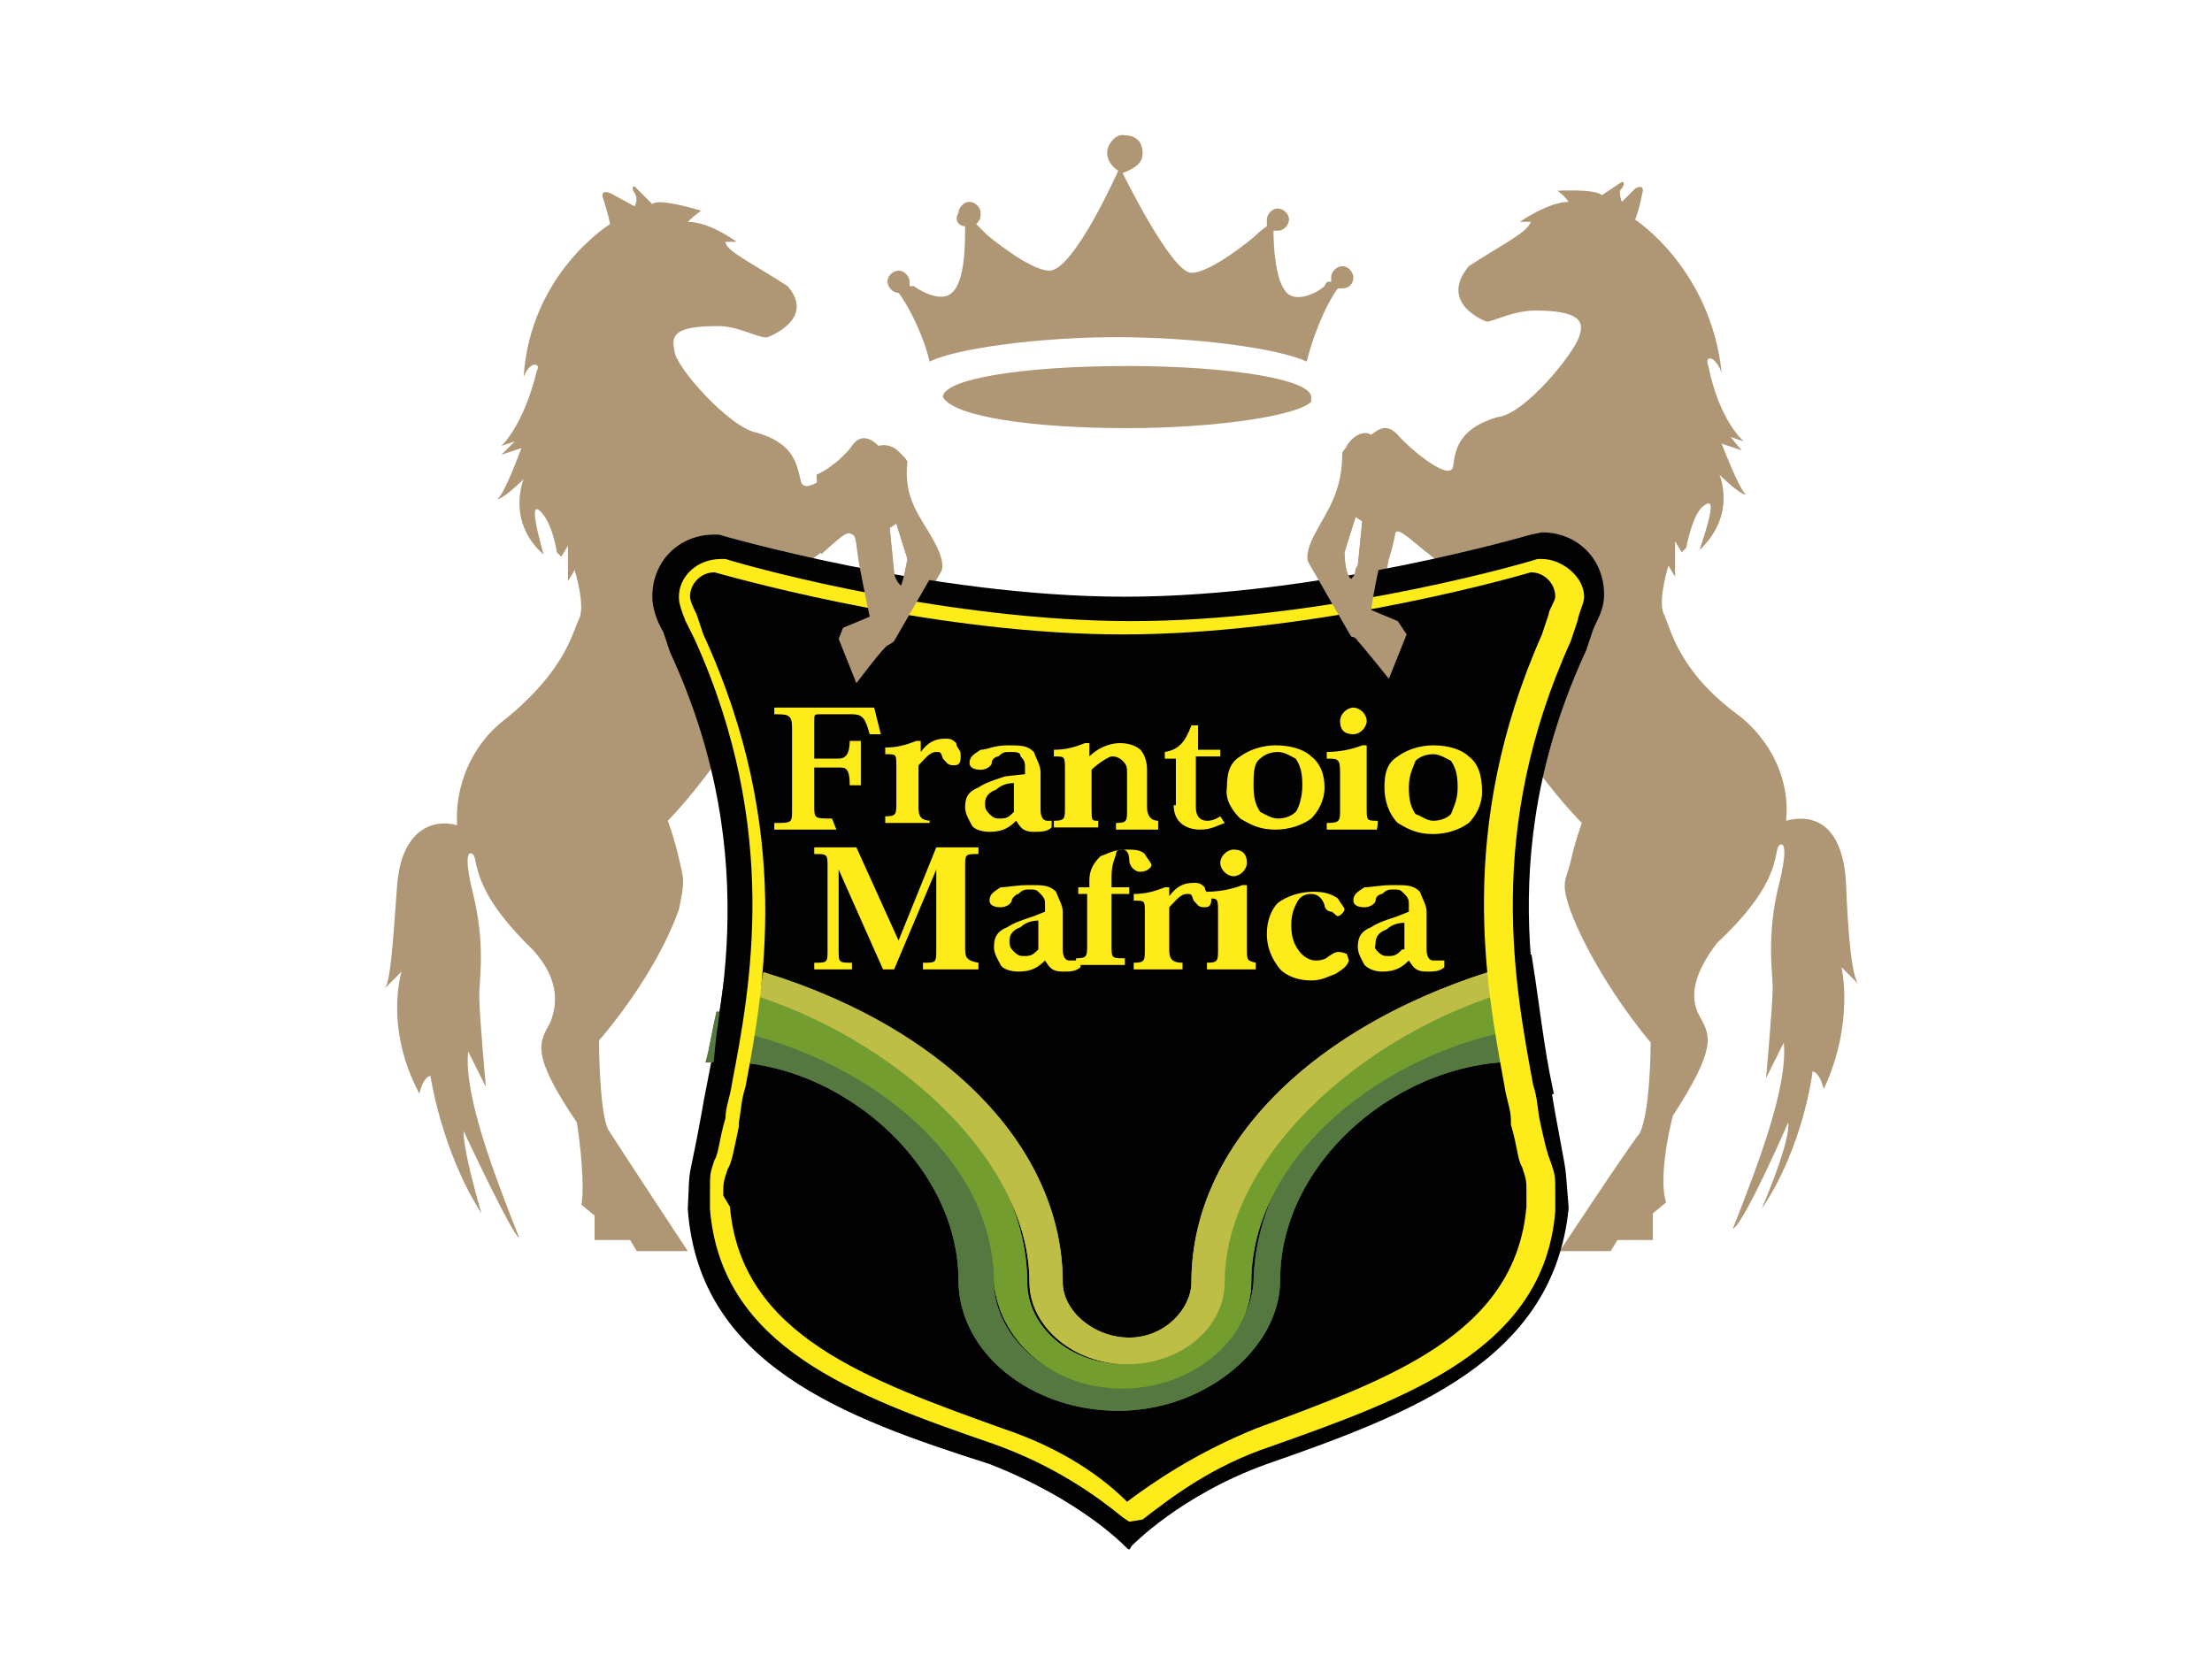
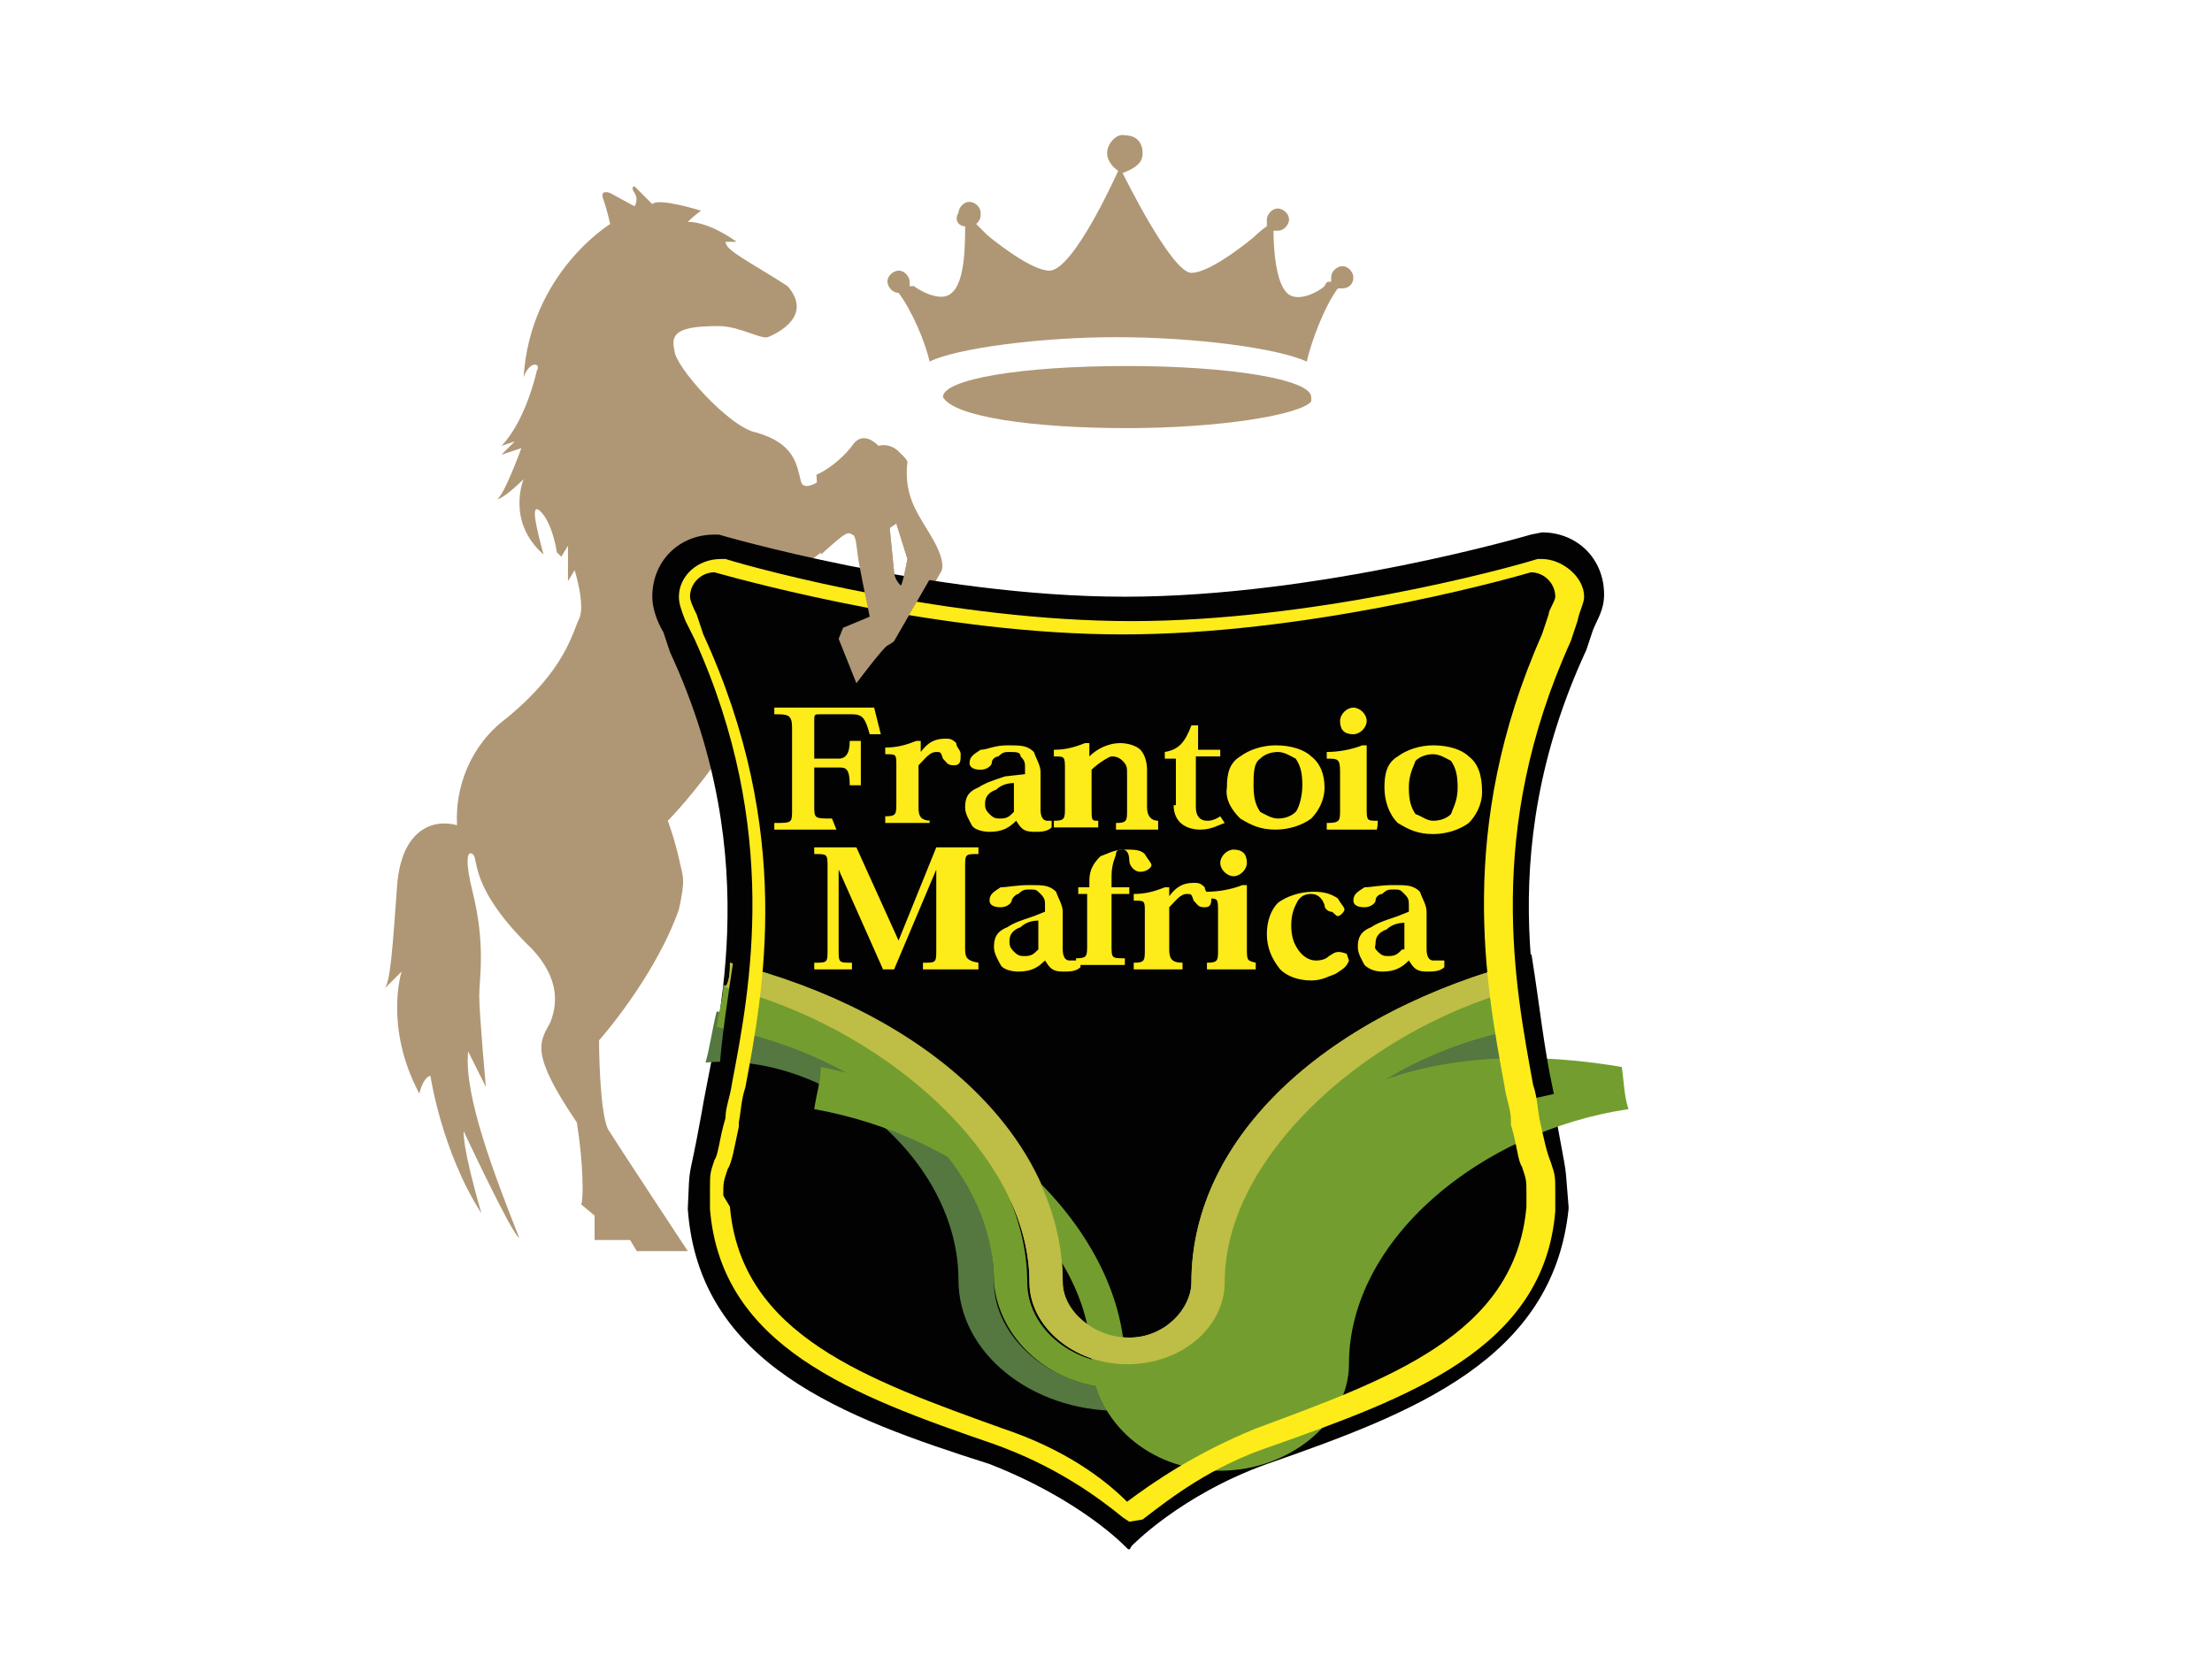
<svg xmlns="http://www.w3.org/2000/svg" xmlns:xlink="http://www.w3.org/1999/xlink" version="1.1" id="Livello_1" x="0px" y="0px" viewBox="0 0 99.7 75" style="enable-background:new 0 0 99.7 75;" xml:space="preserve">
  <style type="text/css"> .st0{fill:#AF9775;} .st1{fill-rule:evenodd;clip-rule:evenodd;fill:#020203;} .st2{fill:#FEEB1A;} .st3{fill:#547840;} .st4{fill:#739E2F;} .st5{fill:#BEBD45;} .st6{clip-path:url(#SVGID_2_);} .st7{clip-path:url(#SVGID_4_);} .st8{clip-path:url(#SVGID_6_);} .st9{fill:none;stroke:#020203;stroke-width:0.567;stroke-miterlimit:22.926;} </style>
  <g>
    <g>
      <path class="st0" d="M38.9,25.5c0.2,1.1,0.5,2.5,0.5,2.5l-1.2,0.5l-0.2,0.5l0.8,2c0,0,1.2-1.6,1.4-1.7c0.2-0.2,0.3-0.2,0.3-0.2 l1.9-3.3c0,0,0.3-0.3-0.3-1.4c-0.6-1.1-1.4-1.9-1.2-3.6c-0.3-0.5-0.8-0.6-1.1-0.5c-0.3-0.3-0.8-0.6-1.2,0 c-0.5,0.5-2.3,2.2-2.5,1.4c-0.2-0.8-0.3-1.7-2-2.2c-1.2-0.2-3.7-3-3.7-3.7c-0.2-0.8,0.2-1.1,2-1.1c0.9,0,1.9,0.6,2.2,0.5 c0,0,2.2-0.8,0.9-2.3c-1.7-1.1-2.8-1.6-2.8-2h0.5c0,0-1.2-0.9-2.2-0.9c0.3-0.3,0.6-0.5,0.6-0.5s-1.9-0.6-2.2-0.3l-0.8-0.8 c0,0-0.2,0,0,0.3c0.2,0.3,0,0.6,0,0.6l-1.1-0.6c0,0-0.5-0.2-0.3,0.3c0.2,0.6,0.3,1.1,0.3,1.1s-3.6,2.2-3.9,6.9 c0.3-0.8,0.8-0.6,0.6-0.3c-0.6,2.5-1.6,3.4-1.6,3.4l0.6-0.2l-0.6,0.6l0.9-0.3c0,0-0.8,2.2-1.1,2.3c0.3,0,1.2-0.9,1.2-0.9 s-0.8,1.9,0.9,3.4c-0.3-1.1-0.6-2.3-0.2-2c0.6,0.5,0.8,1.9,0.8,1.9l0.2,0.2l0.3-0.5v1.6l0.3-0.5c0,0,0.5,1.6,0.2,2.2 c-0.3,0.6-0.6,2.3-3.3,4.5c-1.6,1.2-2.3,3.1-2.2,4.8c-1.1-0.3-2.5,0.2-2.7,2.7c-0.2,2.7-0.3,4.5-0.6,4.7l0.8-0.8 c0,0-0.8,2.5,0.8,5.5c0.2-0.8,0.5-0.8,0.5-0.8s0.5,3.4,2.3,6.2c-0.9-3.1-0.8-3.7-0.8-3.7s2.2,4.7,2.5,4.8 c-1.1-2.8-2.5-6.4-2.3-8.4l0.8,1.6c0,0-0.3-3.3-0.3-4.1s0.3-2.3-0.3-4.7c-0.3-1.2-0.3-1.9,0-1.7S21.1,40,24,42.8 c1.1,1.2,1.2,2.3,0.8,3.3c-0.5,0.9-0.9,1.4,1.2,4.5c0.3,1.9,0.3,3.4,0.2,3.7l0.6,0.5v1.1h1.6l0.3,0.5h2.3c0,0-3.1-4.7-3.6-5.5 C27,50,27,46.9,27,46.9s2.5-2.8,3.6-5.9c0.3-1.4,0.2-1.4,0-2.3c-0.2-0.9-0.5-1.7-0.5-1.7s5-5,6.1-11.5c1.7-1.2,2-1.7,2.3-1.6 C38.6,24.3,38.7,24.7,38.9,25.5 M40.3,25.8l-0.2-2l0.3-0.2l0.5,1.6c0,0-0.2,1.1-0.3,1.2C40.3,26.1,40.3,25.8,40.3,25.8z" />
-       <path class="st0" d="M62.6,25.2c0.2-0.6,0.3-1.2,0.3-1.2c0.2-0.2,0.6,0.3,2.3,1.6c1.1,6.6,6.1,11.5,6.1,11.5s-0.3,0.8-0.5,1.7 c-0.2,0.9-0.5,0.9,0,2.3c1.2,3.1,3.6,5.9,3.6,5.9s0,3.1-0.5,4.1c-0.5,0.6-3.6,5.3-3.6,5.3h2.3l0.3-0.5h1.6v-1.2l0.6-0.5 c-0.2-0.5-0.2-1.9,0.3-3.9c2-3.1,1.7-3.6,1.2-4.5c-0.5-0.9-0.2-2,0.8-3.3c3-2.8,2.5-4.1,2.8-4.4c0.3-0.2,0.3,0.5,0,1.7 c-0.6,2.3-0.3,4.1-0.3,4.7c0,0.8-0.3,4.1-0.3,4.1l0.8-1.6c0.2,2-1.2,5.6-2.3,8.4c0.5-0.2,2.5-4.8,2.5-4.8s0.2,0.6-1.2,3.9 c1.9-2.8,2.3-6.2,2.3-6.2s0.3,0,0.5,0.8c1.4-3,0.8-5.5,0.8-5.5l0.8,0.8c-0.3-0.2-0.5-2-0.6-4.7c-0.2-2.7-1.6-3-2.7-2.7 c0.2-1.7-0.6-3.6-2.2-4.8c-2.7-2-3-3.9-3.3-4.5c-0.3-0.6,0.2-2.2,0.2-2.2l0.3,0.5v-1.6l0.3,0.5l0.2-0.2c0,0,0.3-1.6,0.8-1.9 c0.6-0.5,0.2,0.8-0.2,2c1.7-1.6,0.9-3.4,0.9-3.4s0.9,0.9,1.2,0.9c-0.3-0.2-1.1-2.3-1.1-2.3l0.9,0.3L78,19.7l0.6,0.2 c0,0-1.1-0.9-1.6-3.4c-0.2-0.5,0.3-0.5,0.6,0.3c-0.5-4.7-3.9-6.9-3.9-6.9s0.2-0.5,0.3-1.1c0.2-0.6-0.3-0.3-0.3-0.3l-0.6,0.6 c0,0-0.2-0.5,0-0.6c0.2-0.3,0-0.3,0-0.3l-0.9,0.6c-0.3-0.3-2-0.2-2-0.2s0.3,0.2,0.5,0.5c-0.9,0-2.2,0.9-2.2,0.9H69 c-0.2,0.5-1.1,0.9-2.8,2c-1.4,1.7,0.8,2.5,0.8,2.5c0.3,0,1.2-0.5,2.2-0.5c2,0,2.2,0.5,2,1.1c-0.2,0.8-2.5,3.6-3.7,3.7 c-1.7,0.5-1.9,1.4-2,2.2s-2-0.8-2.5-1.4c-0.5-0.5-0.8-0.3-1.2,0c-0.3-0.2-0.8,0-1.1,0.5c0,1.7-0.6,2.5-1.2,3.6 c-0.6,1.1-0.3,1.4-0.3,1.4l1.9,3.3c0,0,0.2,0,0.3,0.2c0.2,0.2,1.4,1.7,1.4,1.7l0.8-2l-0.2-0.5L62,27.4 C62.1,27.7,62.4,26.3,62.6,25.2 M60.9,26.1c-0.3-0.2-0.3-1.2-0.3-1.2l0.5-1.6l0.3,0.2l-0.2,2C61,25.7,61.2,25.8,60.9,26.1z" />
      <path class="st1" d="M31.1,54.5L31.1,54.5v-0.3V54.5z M69,24.1c0,0-9.5,2.8-18.3,2.8s-18.3-2.8-18.3-2.8h-0.2 c-1.6,0-2.8,1.2-2.8,2.8c0,0.5,0.2,1.1,0.5,1.6l0.3,0.9c4.4,9.5,2,17.2,1.4,20.9c-0.6,3.3-0.5,1.9-0.6,4.2c0.5,7,7,9.4,13.6,11.5 c4.1,1.6,6.1,3.7,6.1,3.7c0.2,0.2,0.2,0.2,0.3,0c0,0,2.2-2.3,6.1-3.7c6.6-2.3,12.9-4.7,13.6-11.5v0.2v-0.3l0,0 c-0.2-2.3,0-0.9-0.6-4.2c-0.6-3.9-3-11.4,1.4-20.9l0.3-0.9c0.2-0.5,0.5-0.9,0.5-1.6c0-1.6-1.2-2.8-2.8-2.8L69,24.1z" />
      <path class="st2" d="M52.9,36.3c0,0.8,0.6,1.1,1.2,1.1c0.5,0,0.8-0.2,1.1-0.3l-0.2-0.3c-0.3,0.2-0.5,0.2-0.6,0.2 c-0.3,0-0.5-0.2-0.5-0.6v-2.3h1.1v-0.3H54v-1.1h-0.3c-0.3,0.8-0.6,1.1-1.2,1.2v0.3h0.5V36.3z M49.5,37c-0.3,0-0.3,0-0.3-0.6v-1.7 c0.3-0.3,0.8-0.6,0.9-0.6s0.3,0,0.5,0.2s0.2,0.3,0.2,0.6v1.6c0,0.5,0,0.6-0.5,0.6v0.3h1.9V37c-0.3,0-0.5-0.2-0.5-0.6v-1.7 c0-0.5-0.2-0.8-0.3-0.9c-0.2-0.2-0.6-0.3-0.9-0.3c-0.6,0-1.1,0.3-1.4,0.6l0,0v-0.6h-0.2c-0.5,0.2-0.9,0.3-1.4,0.3v0.3 c0.5,0,0.5,0,0.5,0.6v1.7c0,0.5,0,0.6-0.5,0.6v0.3h2C49.5,37.4,49.5,37,49.5,37z M45.3,35c-0.6,0.2-0.9,0.3-1.2,0.5 c-0.5,0.2-0.6,0.5-0.6,0.9c0,0.3,0.2,0.6,0.3,0.8s0.5,0.3,0.8,0.3c0.6,0,0.9-0.2,1.2-0.5l0,0c0.2,0.3,0.3,0.5,0.8,0.5 c0.3,0,0.6,0,0.8-0.2V37h-0.2c-0.2,0-0.3-0.2-0.3-0.5v-1.7c0-0.3-0.2-0.6-0.3-0.9c-0.3-0.3-0.6-0.3-1.2-0.3 c-0.6,0-0.9,0.2-1.2,0.2c-0.3,0.2-0.5,0.3-0.5,0.6c0,0.2,0.2,0.3,0.5,0.3s0.5-0.2,0.5-0.3c0-0.2,0.2-0.3,0.3-0.3 c0.2-0.2,0.3-0.2,0.5-0.2c0.3,0,0.5,0,0.5,0.2c0.2,0.2,0.2,0.3,0.2,0.5v0.3L45.3,35z M45.7,36.6c-0.2,0.2-0.3,0.3-0.6,0.3 c-0.2,0-0.3,0-0.5-0.2s-0.2-0.3-0.2-0.5c0-0.3,0.2-0.5,0.5-0.6c0.2-0.2,0.5-0.3,0.8-0.3V36.6z M61,33.1c0.3,0,0.6-0.3,0.6-0.6 s-0.3-0.6-0.6-0.6l0,0c-0.3,0-0.6,0.3-0.6,0.6C60.4,33,60.7,33.1,61,33.1z M55.6,38.3c-0.3,0-0.6,0.3-0.6,0.6s0.3,0.6,0.6,0.6 c0.3,0,0.6-0.3,0.6-0.6C56.2,38.5,56,38.3,55.6,38.3L55.6,38.3z M62.1,37c-0.5,0-0.5,0-0.5-0.6v-2.8h-0.2 c-0.5,0.2-1.1,0.3-1.6,0.3v0.3c0.5,0,0.6,0,0.6,0.6v1.7c0,0.5,0,0.6-0.6,0.6v0.3h2.2C62.1,37.5,62.1,37,62.1,37z M55.9,36.9 c0.5,0.3,0.9,0.5,1.6,0.5l0,0c0.6,0,1.2-0.2,1.6-0.5c0.3-0.3,0.6-0.8,0.6-1.4c0-0.6-0.2-1.1-0.6-1.4c-0.3-0.3-0.9-0.5-1.6-0.5 c-0.6,0-1.2,0.2-1.6,0.5c-0.5,0.3-0.6,0.8-0.6,1.4C55.2,36.1,55.6,36.6,55.9,36.9z M56.8,34.2c0.2-0.2,0.5-0.3,0.8-0.3l0,0 c0.3,0,0.6,0.2,0.8,0.3c0.2,0.3,0.3,0.6,0.3,1.2c0,0.6-0.2,1.1-0.3,1.2c-0.2,0.2-0.5,0.3-0.8,0.3s-0.6-0.2-0.8-0.3 c-0.2-0.3-0.3-0.6-0.3-1.2C56.5,34.9,56.5,34.4,56.8,34.2z M54.3,40c-0.2-0.2-0.3-0.2-0.5-0.2c-0.5,0-0.8,0.2-1.1,0.6l0,0V40h-0.2 c-0.5,0.2-0.9,0.3-1.4,0.3v0.3c0.5,0,0.5,0,0.5,0.5v1.7c0,0.5,0,0.6-0.5,0.6v0.3h2.2v-0.3c-0.5,0-0.6-0.2-0.6-0.6v-1.9 c0.3-0.3,0.5-0.6,0.8-0.6c0.2,0,0.2,0,0.3,0.3c0.2,0.2,0.2,0.3,0.5,0.3s0.3-0.2,0.3-0.5C54.5,40.3,54.3,40.2,54.3,40z M42,37 c-0.5,0-0.6-0.2-0.6-0.6v-1.9c0.3-0.3,0.5-0.6,0.8-0.6c0.2,0,0.2,0,0.3,0.3c0.2,0.2,0.2,0.3,0.5,0.3c0.3,0,0.3-0.2,0.3-0.5 c0-0.2-0.2-0.3-0.2-0.5c-0.2-0.2-0.3-0.2-0.5-0.2c-0.5,0-0.8,0.2-1.1,0.6l0,0v-0.5h-0.2c-0.5,0.2-0.9,0.3-1.4,0.3v0.3 c0.5,0,0.5,0,0.5,0.5v1.7c0,0.5,0,0.6-0.5,0.6v0.3h2V37z M64.6,43.3c-0.2,0-0.3-0.2-0.3-0.5v-1.7c0-0.3-0.2-0.6-0.3-0.9 c-0.3-0.3-0.6-0.3-1.2-0.3S61.8,40,61.5,40c-0.3,0.2-0.5,0.3-0.5,0.6c0,0.2,0.2,0.3,0.5,0.3c0.3,0,0.5-0.2,0.5-0.3 c0-0.2,0.2-0.3,0.3-0.3c0.2-0.2,0.3-0.2,0.5-0.2c0.3,0,0.3,0,0.5,0.2c0.2,0.2,0.2,0.3,0.2,0.5v0.3l-0.5,0.2 c-0.6,0.2-0.9,0.3-1.2,0.5c-0.5,0.2-0.6,0.5-0.6,0.9c0,0.3,0.2,0.6,0.3,0.8c0.2,0.2,0.5,0.3,0.8,0.3c0.6,0,0.9-0.2,1.2-0.5l0,0 c0.2,0.3,0.3,0.5,0.8,0.5c0.3,0,0.6,0,0.8-0.2v-0.3C64.8,43.3,64.8,43.3,64.6,43.3z M63.2,42.8c-0.2,0.2-0.3,0.3-0.6,0.3 c-0.2,0-0.3,0-0.5-0.2S62,42.7,62,42.5c0-0.3,0.2-0.5,0.5-0.6c0.2-0.2,0.5-0.3,0.8-0.3V42.8z M59.9,43.1c-0.2,0.2-0.5,0.2-0.6,0.2 c-0.3,0-0.6-0.2-0.8-0.5s-0.3-0.6-0.3-1.1c0-0.6,0.2-0.9,0.3-1.1c0.2-0.3,0.5-0.3,0.6-0.3c0.3,0,0.5,0.2,0.6,0.5 c0,0.2,0.2,0.3,0.3,0.3s0.2,0.2,0.3,0.2s0.3-0.2,0.3-0.3s-0.2-0.3-0.3-0.5c-0.3-0.2-0.6-0.3-1.1-0.3c-0.6,0-1.2,0.2-1.6,0.5 c-0.3,0.3-0.5,0.8-0.5,1.4c0,0.6,0.2,1.1,0.6,1.6c0.3,0.3,0.8,0.5,1.4,0.5c0.5,0,0.8-0.2,1.1-0.3c0.3-0.2,0.5-0.3,0.6-0.6L60.7,43 C60.2,42.8,60.1,43,59.9,43.1z M66.2,34.1c-0.3-0.3-0.9-0.5-1.6-0.5c-0.6,0-1.2,0.2-1.6,0.5c-0.5,0.3-0.6,0.8-0.6,1.4 c0,0.6,0.2,1.2,0.6,1.6c0.5,0.3,0.9,0.5,1.6,0.5l0,0c0.6,0,1.2-0.2,1.6-0.5c0.3-0.3,0.6-0.8,0.6-1.4 C66.8,34.9,66.6,34.4,66.2,34.1z M65.4,36.7c-0.2,0.2-0.5,0.3-0.8,0.3s-0.5-0.2-0.8-0.3c-0.2-0.3-0.3-0.6-0.3-1.2 c0-0.6,0.2-0.9,0.3-1.2c0.2-0.2,0.5-0.3,0.8-0.3l0,0c0.3,0,0.6,0.2,0.8,0.3c0.2,0.3,0.3,0.6,0.3,1.2 C65.7,36.1,65.5,36.4,65.4,36.7z M56.2,42.7v-2.8H56c-0.5,0.2-1.1,0.3-1.6,0.3v0.3c0.5,0,0.5,0,0.5,0.6v1.7c0,0.5,0,0.6-0.5,0.6 v0.3h2.2v-0.3C56.2,43.3,56.2,43.3,56.2,42.7z M43.5,42.7v-3.6c0-0.6,0-0.6,0.6-0.6v-0.3h-1.9l-1.7,4.2l0,0l-1.9-4.2h-1.9v0.3 c0.6,0,0.6,0,0.6,0.6v3.7c0,0.6,0,0.6-0.6,0.6v0.3h1.7v-0.3c-0.6,0-0.6,0-0.6-0.6v-3.6l0,0l2,4.5h0.5l1.9-4.5l0,0v3.6 c0,0.6,0,0.6-0.6,0.6v0.3h2.5v-0.3C43.5,43.3,43.5,43.1,43.5,42.7z M37.5,36.9c-0.8,0-0.8,0-0.8-0.6v-1.7h1.1c0.3,0,0.5,0,0.5,0.8 h0.5v-2h-0.5c0,0.6-0.2,0.8-0.5,0.8h-1.1v-1.7c0-0.3,0-0.3,0.3-0.3h1.4c0.5,0,0.6,0.2,0.8,0.9h0.5l-0.3-1.2h-4.5v0.3 c0.6,0,0.8,0,0.8,0.6v3.7c0,0.6,0,0.6-0.8,0.6v0.3h2.8L37.5,36.9L37.5,36.9z M48.2,43.3c-0.2,0-0.3-0.2-0.3-0.5v-1.7 c0-0.3-0.2-0.6-0.3-0.9c-0.3-0.3-0.6-0.3-1.2-0.3S45.4,40,45.1,40c-0.3,0.2-0.5,0.3-0.5,0.6c0,0.2,0.2,0.3,0.5,0.3 c0.3,0,0.5-0.2,0.5-0.3s0.2-0.3,0.3-0.3c0.2-0.2,0.3-0.2,0.5-0.2c0.3,0,0.3,0,0.5,0.2c0.2,0.2,0.2,0.3,0.2,0.5v0.3l-0.5,0.2 c-0.6,0.2-0.9,0.3-1.2,0.5c-0.5,0.2-0.6,0.5-0.6,0.9c0,0.3,0.2,0.6,0.3,0.8s0.5,0.3,0.8,0.3c0.6,0,0.9-0.2,1.2-0.5l0,0 c0.2,0.3,0.3,0.5,0.8,0.5c0.3,0,0.6,0,0.8-0.2v-0.3C48.4,43.3,48.2,43.3,48.2,43.3z M46.8,42.8c-0.2,0.2-0.3,0.3-0.6,0.3 c-0.2,0-0.3,0-0.5-0.2c-0.2-0.2-0.2-0.3-0.2-0.5c0-0.3,0.2-0.5,0.5-0.6c0.2-0.2,0.5-0.3,0.8-0.3V42.8z M50.3,38.5 c0-0.2,0.2-0.2,0.3-0.2c0.2,0,0.3,0.2,0.3,0.5c0,0.2,0.2,0.5,0.5,0.5c0.3,0,0.5-0.2,0.5-0.3s-0.2-0.3-0.3-0.5 c-0.2-0.2-0.5-0.2-0.9-0.2c-0.5,0-0.8,0.2-1.1,0.3c-0.3,0.3-0.5,0.6-0.5,1.1V40h-0.5v0.3H49v2.3c0,0.5,0,0.6-0.5,0.6v0.3h2.2v-0.3 c-0.6,0-0.6,0-0.6-0.6v-2.3h0.8V40h-0.8v-0.5C50.1,38.9,50.3,38.6,50.3,38.5z" />
      <path class="st3" d="M56.5,57.8L56.5,57.8c-0.2,2.5-2.7,4.8-5.9,4.8s-5.8-2.3-5.8-4.8l0,0c0-5.8-5.3-11.4-12.5-12.2 c-0.2,0.8-0.3,1.6-0.5,2.3c5.6-0.5,11.4,4.4,11.4,9.8l0,0c0,3.3,3.3,5.9,7.2,5.9s7.3-2.8,7.3-5.9l0,0c0-5.6,5.9-10.3,11.5-9.8 c-0.2-0.8-0.3-1.6-0.5-2.3C62,46.6,56.6,52,56.5,57.8" />
      <path class="st4" d="M55.1,57.8L55.1,57.8c0,2-1.9,3.7-4.4,3.7c-2.5,0-4.4-1.7-4.4-3.7l0,0c0-5.9-6.1-11.9-13.7-13.4 c0,0.6-0.2,1.2-0.3,1.9c6.7,1.2,12.5,5.9,12.5,11.5l0,0c0.2,2.5,2.5,4.8,5.8,4.8c3.1,0,5.8-2.2,5.8-4.8l0,0 c0-5.6,5.9-10.5,12.6-11.5c-0.2-0.6-0.2-1.2-0.3-1.9C61.3,46.1,55.2,51.9,55.1,57.8" />
      <path class="st5" d="M53.7,57.8L53.7,57.8c0,1.2-1.2,2.5-2.8,2.5s-3-1.2-3-2.5l0,0l0,0c0-6.6-6.2-12.2-15-14.4 c0,0.3,0,0.8-0.2,1.1c7,1.7,13.7,7.5,13.7,13.3l0,0c0,2,2,3.7,4.4,3.7c2.5,0,4.4-1.7,4.4-3.7l0,0c0-5.8,6.7-11.7,13.9-13.4 c0-0.3,0-0.6-0.2-1.1C59.9,45.6,53.7,51.2,53.7,57.8" />
      <g>
        <g>
          <g>
            <defs>
              <path id="SVGID_1_" d="M49.3,57c0-0.6,0.3-1.1,0.6-1.4l0,0c-0.3,0.3-0.5,0.6-0.5,1.1c0,0.8,0.6,1.6,1.6,1.6 c0.3,0,0.6-0.2,0.9-0.3c-0.3,0.5-0.8,0.6-1.2,0.6C49.9,58.7,49.3,58,49.3,57z M48.2,57c0,2.7,2.5,2.7,2.5,2.7s2.5,0,2.5-2.7 s-2.5-5.9-2.5-5.9S48.2,54.4,48.2,57z" />
            </defs>
            <clipPath id="SVGID_2_">
              <use xlink:href="#SVGID_1_" style="overflow:visible;" />
            </clipPath>
            <g class="st6">
              <g>
                <g>
                  <g>
                    <defs>
                      <rect id="SVGID_3_" x="48.5" y="51.2" width="5" height="8.6" />
                    </defs>
                    <clipPath id="SVGID_4_">
                      <use xlink:href="#SVGID_3_" style="overflow:visible;" />
                    </clipPath>
                    <g class="st7">
                      <g>
                        <g>
                          <defs>
                            <rect id="SVGID_5_" x="48.5" y="51.2" width="5" height="8.6" />
                          </defs>
                          <clipPath id="SVGID_6_">
                            <use xlink:href="#SVGID_5_" style="overflow:visible;" />
                          </clipPath>
                          <g class="st8">
                            <image style="overflow:visible;enable-background:new ;" width="25" height="31" transform="matrix(0.209 0 0 0.209 48.239 52.571)"> </image>
                          </g>
                        </g>
                      </g>
                    </g>
                  </g>
                </g>
              </g>
            </g>
          </g>
        </g>
      </g>
      <path class="st0" d="M49.9,6.9c0,0.3,0.2,0.6,0.5,0.8l0,0c0,0-2,4.5-3.1,4.5c-0.9,0-2.8-1.6-2.8-1.6s-0.3-0.3-0.5-0.5 c0.2-0.2,0.2-0.3,0.2-0.5c0-0.3-0.3-0.5-0.5-0.5c-0.3,0-0.5,0.3-0.5,0.5c-0.2,0.3,0,0.6,0.3,0.6l0,0c0,0.8,0,2.5-0.6,3 c-0.5,0.5-1.6-0.2-1.7-0.3c0,0,0,0-0.2,0v-0.2c0-0.2-0.2-0.5-0.5-0.5c-0.2,0-0.5,0.2-0.5,0.5c0,0.2,0.2,0.5,0.5,0.5l0,0 c0.6,0.8,1.2,2.2,1.4,3.1c1.2-0.6,5-1.1,8.4-1.1c3.6,0,7.3,0.5,8.6,1.1c0.2-0.9,0.8-2.5,1.4-3.3l0,0h0.2c0.3,0,0.5-0.2,0.5-0.5 c0-0.2-0.2-0.5-0.5-0.5c-0.2,0-0.5,0.2-0.5,0.5v0.2c-0.2,0-0.2,0-0.3,0.2c-0.2,0.2-1.2,0.8-1.7,0.3c-0.5-0.5-0.6-2-0.6-2.8 c0,0,0,0,0.2,0c0.3,0,0.5-0.3,0.5-0.5c0-0.3-0.3-0.5-0.5-0.5c-0.3,0-0.5,0.3-0.5,0.5c0,0.2,0,0.2,0,0.3c-0.3,0.2-0.6,0.5-0.6,0.5 s-1.9,1.6-2.8,1.6s-3.1-4.5-3.1-4.5l0,0c0.8-0.3,0.9-0.6,0.9-0.9c0-0.5-0.3-0.8-0.8-0.8C50.3,6,49.9,6.5,49.9,6.9" />
      <path class="st0" d="M42.5,17.9L42.5,17.9c0.5,0.9,4.1,1.4,8.3,1.4s7.8-0.6,8.3-1.2v-0.2c0-0.8-3.7-1.4-8.3-1.4 C46,16.5,42.5,17.1,42.5,17.9" />
-       <path class="st3" d="M56.5,57.8L56.5,57.8c-0.2,2.5-2.7,4.8-5.9,4.8s-5.8-2.3-5.8-4.8l0,0c0-5.8-5.3-11.4-12.5-12.2 c-0.2,0.8-0.3,1.6-0.5,2.3c5.6-0.5,11.4,4.4,11.4,9.8l0,0c0,3.3,3.3,5.9,7.2,5.9s7.3-2.8,7.3-5.9l0,0c0-5.6,5.9-10.3,11.5-9.8 c-0.2-0.8-0.3-1.6-0.5-2.3C62,46.6,56.6,52,56.5,57.8" />
-       <path class="st4" d="M55.1,57.8L55.1,57.8c0,2-1.9,3.7-4.4,3.7c-2.5,0-4.4-1.7-4.4-3.7l0,0c0-5.9-6.1-11.9-13.7-13.4 c0,0.6-0.2,1.2-0.3,1.9c6.7,1.2,12.5,5.9,12.5,11.5l0,0c0.2,2.5,2.5,4.8,5.8,4.8c3.1,0,5.8-2.2,5.8-4.8l0,0 c0-5.6,5.9-10.5,12.6-11.5c-0.2-0.6-0.2-1.2-0.3-1.9C61.3,46.1,55.2,51.9,55.1,57.8" />
+       <path class="st4" d="M55.1,57.8L55.1,57.8c0,2-1.9,3.7-4.4,3.7l0,0c0-5.9-6.1-11.9-13.7-13.4 c0,0.6-0.2,1.2-0.3,1.9c6.7,1.2,12.5,5.9,12.5,11.5l0,0c0.2,2.5,2.5,4.8,5.8,4.8c3.1,0,5.8-2.2,5.8-4.8l0,0 c0-5.6,5.9-10.5,12.6-11.5c-0.2-0.6-0.2-1.2-0.3-1.9C61.3,46.1,55.2,51.9,55.1,57.8" />
      <path class="st5" d="M53.7,57.8L53.7,57.8c0,1.2-1.2,2.5-2.8,2.5s-3-1.2-3-2.5l0,0l0,0c0-6.1-5.5-11.4-13.3-13.9 c-0.6-0.2-1.1-0.3-1.7-0.5c0,0.3,0,0.8-0.2,1.1c0.6,0.2,1.1,0.3,1.7,0.5c6.4,2.2,12,7.5,12,12.8l0,0c0,2,2,3.7,4.4,3.7 c2.5,0,4.4-1.7,4.4-3.7l0,0c0-5.8,6.7-11.7,13.9-13.4c0-0.3,0-0.6-0.2-1.1C59.9,45.6,53.7,51.2,53.7,57.8" />
      <path class="st1" d="M33.1,43l1.1,0.3l-0.9,5.5l-0.9-0.2C32.5,46.9,32.8,45,33.1,43z" />
-       <path class="st9" d="M33.1,43l1.1,0.3l-0.9,5.5l-0.9-0.2C32.5,46.9,32.8,45,33.1,43z" />
      <path class="st1" d="M68.8,43.4l-0.9,0.3l0.9,5.6l0.9-0.2C69.3,47.2,69.1,45.3,68.8,43.4z" />
      <path class="st9" d="M68.8,43.4l-0.9,0.3l0.9,5.6l0.9-0.2C69.3,47.2,69.1,45.3,68.8,43.4z" />
      <path class="st2" d="M50.9,68.6l-0.3-0.2c-1.1-0.9-3-2.3-5.8-3.3c-6.4-2.2-12.3-4.4-12.8-10.6l0,0v-0.8c0-0.8,0-0.8,0.2-1.4 c0.2-0.3,0.2-0.9,0.5-1.9l0,0c0-0.5,0.2-0.9,0.3-1.6l0,0c0.8-4.2,2.2-11.4-1.7-20L30.9,28c-0.2-0.5-0.3-0.8-0.3-1.1 c0-0.9,0.8-1.7,1.9-1.7h0.2C34.3,25.7,42.9,28,51,28s16.7-2.3,18.3-2.8h0.2l0,0c0.9,0,1.9,0.8,1.9,1.7c0,0.3-0.2,0.6-0.3,1.1 l-0.3,0.9c-3.9,8.6-2.5,15.6-1.7,20l0,0c0.2,0.6,0.2,1.1,0.3,1.6l0,0c0.2,0.9,0.3,1.4,0.5,1.9c0.2,0.6,0.2,0.6,0.2,1.4v0.8l0,0 c-0.5,6.2-6.6,8.4-12.8,10.6c-2.7,0.9-4.5,2.3-5.8,3.3L50.9,68.6z M32.9,54.4c0.5,5.8,6.2,7.8,12.3,10c2.7,0.9,4.5,2.2,5.6,3.3 c1.2-0.9,3.1-2.2,5.8-3.3c5.9-2.2,11.7-4.2,12.2-10v-0.6c0-0.6,0-0.6-0.2-1.2c-0.2-0.3-0.2-0.9-0.5-1.9v-0.2 c0-0.5-0.2-0.9-0.3-1.6l0,0c-0.8-4.4-2.2-11.5,1.7-20.3l0.3-0.9c0-0.2,0.3-0.6,0.3-0.8c0-0.6-0.5-1.1-1.1-1.1 c-1.7,0.5-10.3,2.8-18.4,2.8S34,26.3,32.2,25.8c-0.6,0-1.1,0.5-1.1,1.1c0,0.2,0.2,0.6,0.3,0.8l0.3,0.9c4.1,8.9,2.7,16.1,1.9,20.4 l0,0c-0.2,0.6-0.2,1.1-0.3,1.6v0.2c-0.2,0.9-0.3,1.6-0.5,1.9c-0.2,0.6-0.2,0.6-0.2,1.2L32.9,54.4z" />
-       <path class="st0" d="M64.3,24.9l0.2-3.6c-0.6-0.3-1.4-1.1-1.7-1.4c-0.5-0.5-0.8-0.3-1.2,0c-0.3-0.2-0.8,0-1.1,0.5 c0,1.7-0.6,2.5-1.2,3.6c-0.6,1.1-0.3,1.4-0.3,1.4l1.9,3.3c0,0,0.2,0,0.3,0.2c0.2,0.2,1.4,1.7,1.4,1.7l0.8-2L63,28l-1.2-0.5 c0,0,0.2-1.4,0.5-2.5c0.2-0.6,0.3-1.2,0.3-1.2C63,23.8,63.4,24.1,64.3,24.9 M60.9,26.1c-0.3-0.2-0.3-1.2-0.3-1.2l0.5-1.6l0.3,0.2 l-0.2,2C61,25.7,61.2,25.8,60.9,26.1z" />
      <path class="st0" d="M36.8,21.4L37,25c0.9-0.8,1.2-1.1,1.4-0.9c0.2,0,0.2,0.6,0.3,1.2c0.2,1.1,0.5,2.5,0.5,2.5l-1.2,0.5l-0.2,0.5 l0.8,2c0,0,1.2-1.6,1.4-1.7s0.3-0.2,0.3-0.2l1.9-3.3c0,0,0.3-0.3-0.3-1.4c-0.6-1.1-1.4-1.9-1.2-3.6c-0.3-0.5-0.8-0.6-1.1-0.5 c-0.3-0.3-0.8-0.6-1.2,0C38.2,20.4,37.5,21.1,36.8,21.4 M40.3,25.8l-0.2-2l0.3-0.2l0.5,1.6c0,0-0.2,1.1-0.3,1.2 C40.3,26.1,40.3,25.8,40.3,25.8z" />
    </g>
  </g>
</svg>